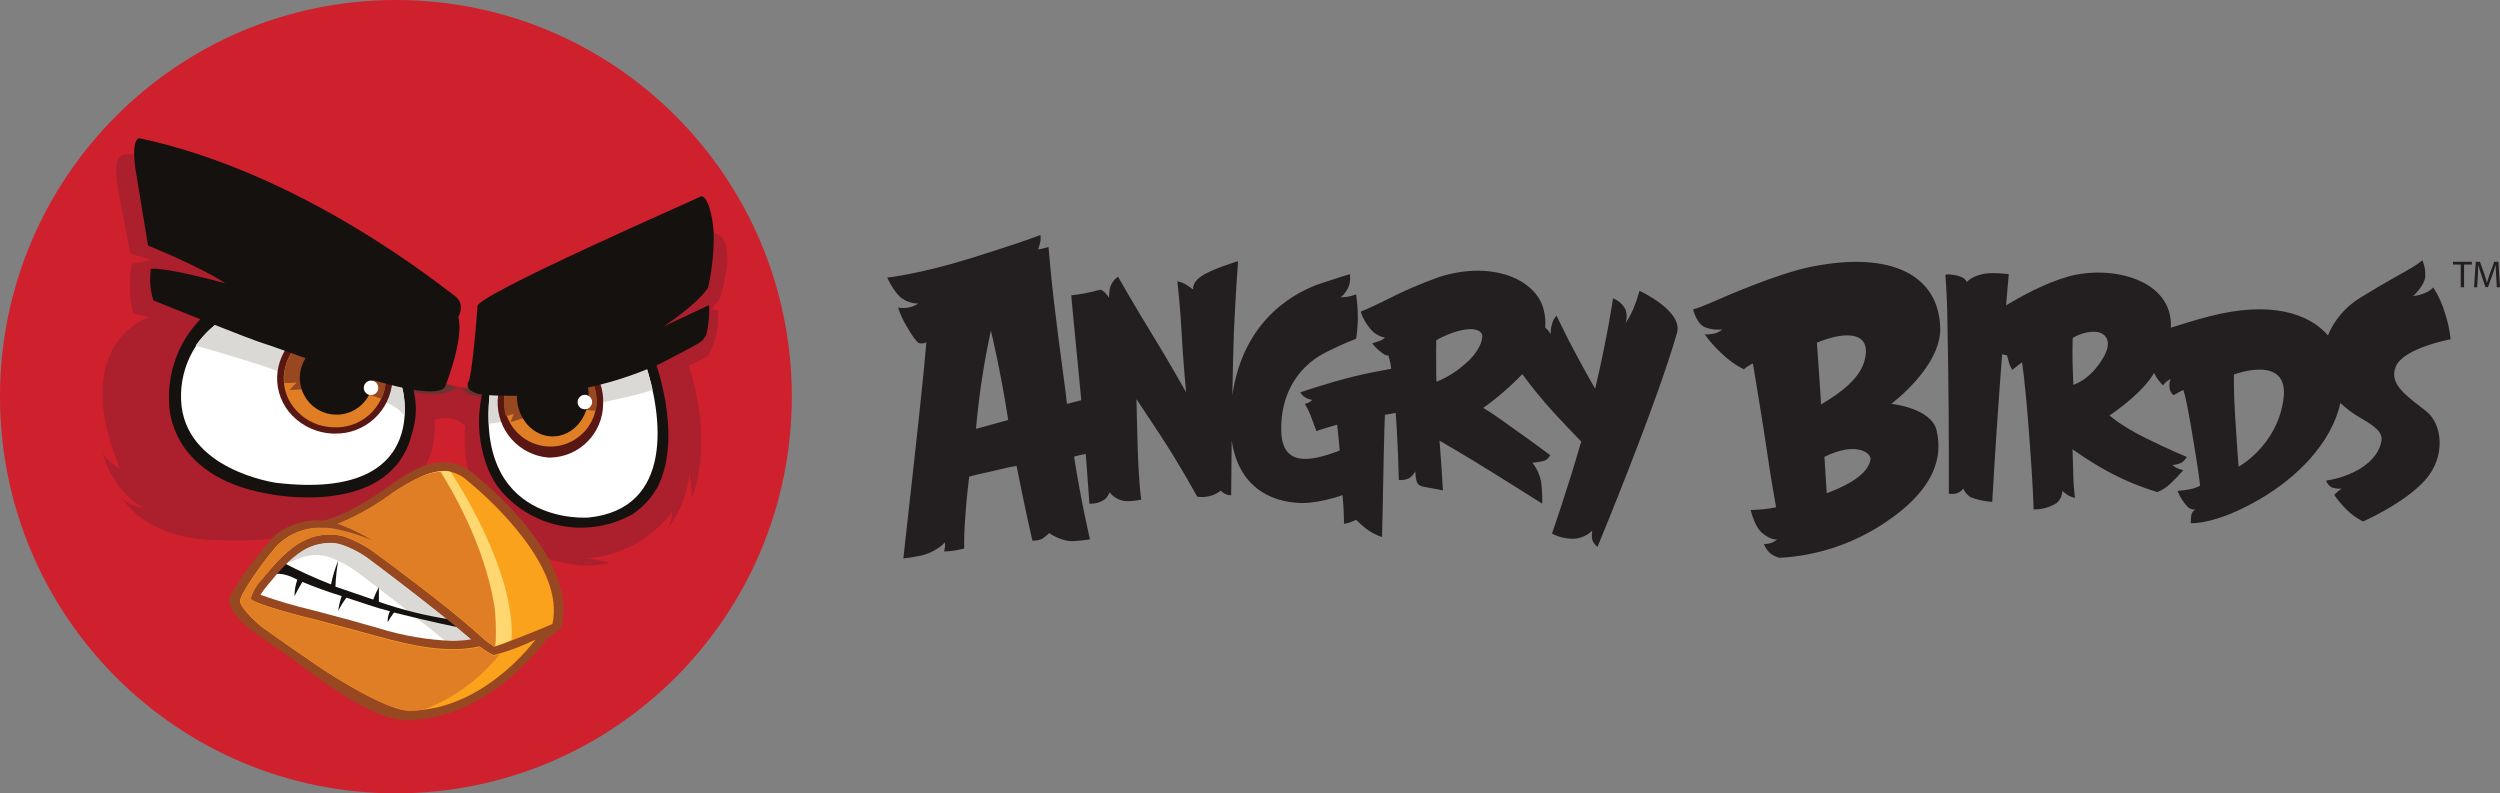
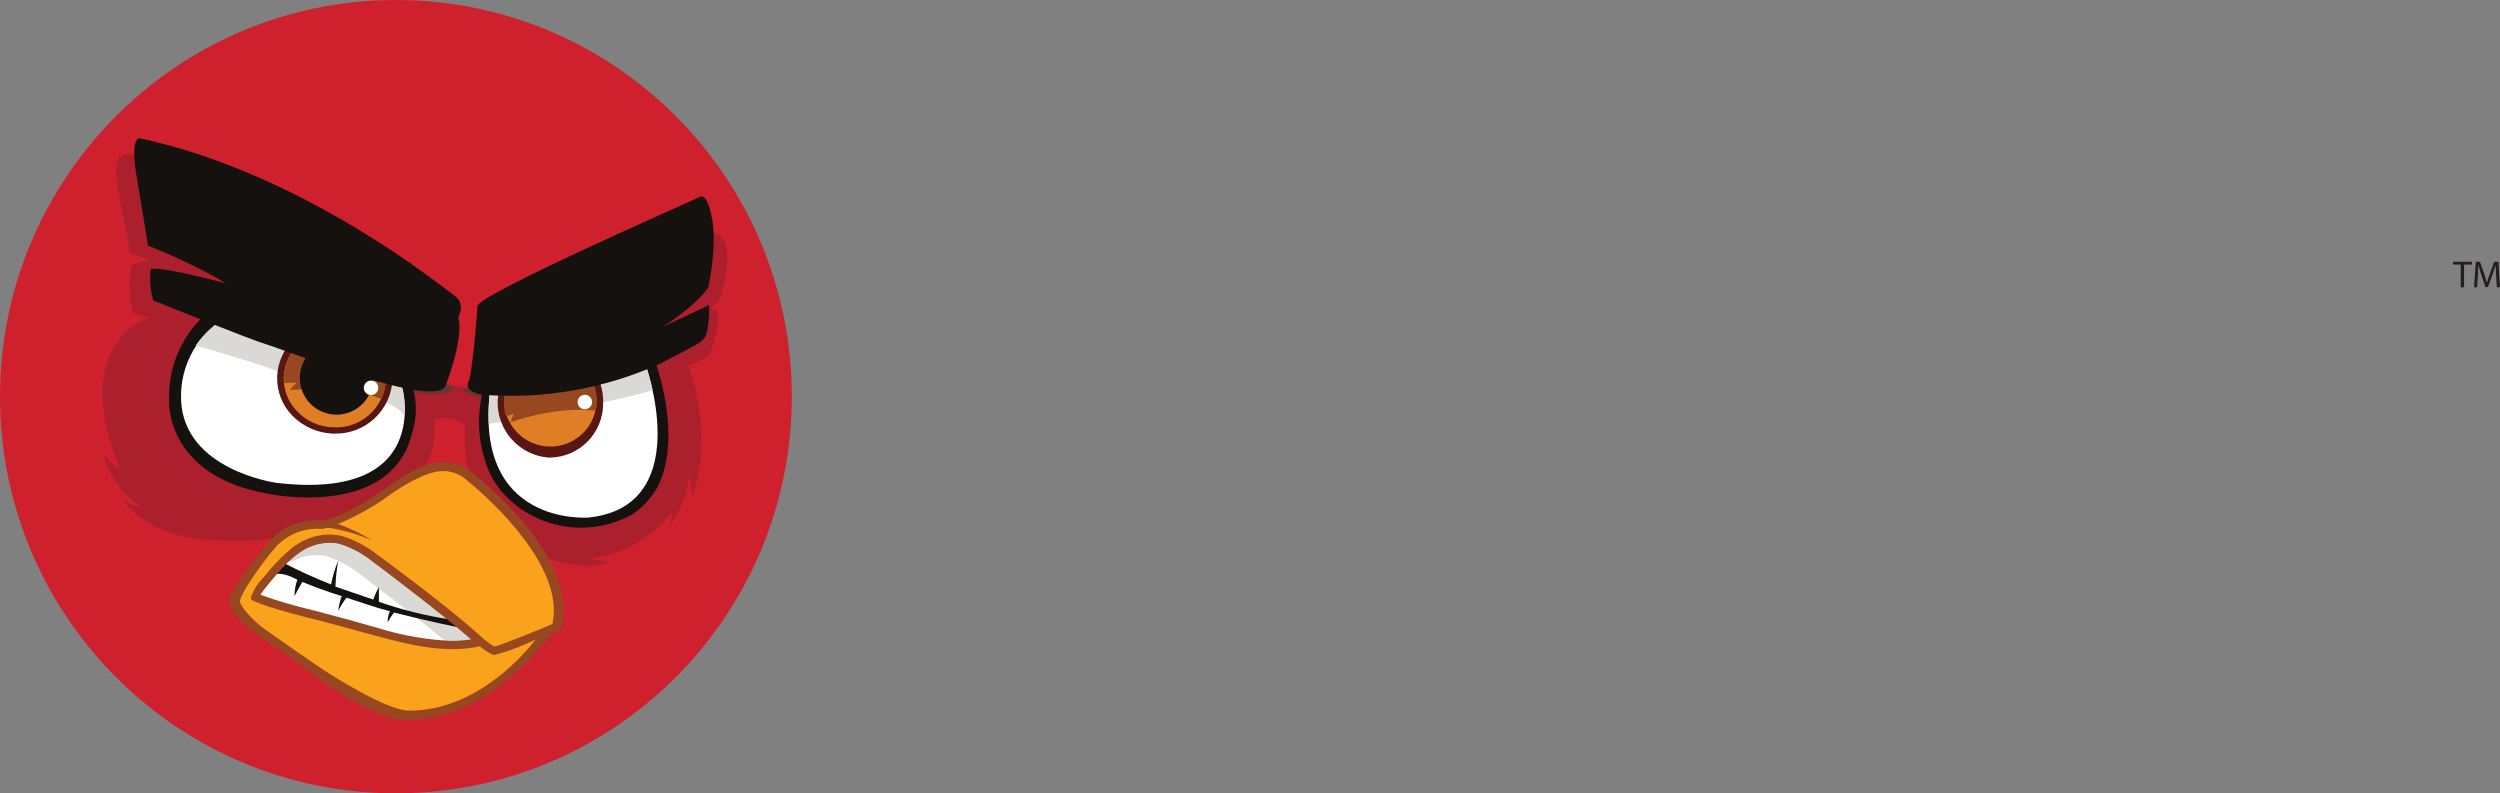
<svg xmlns="http://www.w3.org/2000/svg" fill="none" height="119" viewBox="0 0 375 119" width="375">
  <rect x="0" y="0" width="375" height="119" fill="#808080" stroke="none" />
  <path d="m59.385 119c32.798 0 59.386-26.639 59.386-59.5s-26.588-59.5-59.386-59.5c-32.798 0-59.385 26.639-59.385 59.5s26.588 59.5 59.385 59.5z" fill="#cf202e" />
  <path d="m106.629 34.933c-4.677 0-6.945 4.402-7.181 4.828-1.3 1.696-2.704 3.308-4.205 4.828-.425.142-4.252 2.414-5.338 2.651-1.087.284 7.748 4.023 8.646 9.325 0 0 6.662 23.099-13.464 21.727-6.047-.379-9.213-3.03-10.724-6.39-.236-.757-.567-2.035-.945-3.597v-.095c-.617-2.058-.935-4.194-.945-6.343-.015-.287.017-.575.095-.852v-1.136l.142-.095c0-.568.094-1.136.142-1.704v-.142c-2.492.526-5.09.14-7.323-1.089v.095c-.083-.079-.179-.143-.283-.189l-.85.899c-.142-.663-.378-1.373-.567-2.083l-1.795-1.373v2.84c.271 1.968.109 3.971-.472 5.87-.323 2.401-1.476 4.612-3.26 6.248-.211.185-.432.359-.661.521-3.402 3.455-7.984 4.213-12.945 3.503-4.724-.663-11.338-1.941-14.457-5.775-.623-.793-1.161-1.65-1.606-2.556-1.139-1.861-1.698-4.02-1.606-6.201.116-4.176 1.593-8.199 4.205-11.455 1.876.348 3.814.082 5.527-.757l.803-4.402c-.047-1.278-1.323-2.083-2.835-2.603 1.435-1.049 2.989-1.923 4.63-2.603l-17.102-13.017s-3.402-1.467-4.441-.095c-1.039 1.325.331 6.911 1.039 10.603l.709 3.692 3.071.994-2.835.568c-.347 1.873-.41 3.788-.189 5.68l.331 1.704 2.409.615s-12.189 3.881-4.346 22.721c0 0-2.268-1.183-2.646-2.556 0 0 1.181 5.633 6.142 8.426-1.126-.151-2.188-.609-3.071-1.325 0 0 3.165 5.585 12.709 6.106 11.48.615 13.89-1.183 17.102-1.799l.142-.047 2.835-.521c1.105-.519 2.178-1.103 3.213-1.751.661-.521 3.874-3.077 4.252-3.219.529-.304 1.02-.67 1.464-1.089l1.89-.947s3.543-1.609 3.165-8.568c.767-.302 1.603-.382 2.413-.231s1.562.526 2.17 1.083c0 0-.614 7.006 1.89 9.751h.142l8.693 9.562s6.047 2.698 10.96 1.231c-1.135-.289-2.287-.51-3.449-.663 2.507-.172 4.948-.883 7.157-2.083 2.209-1.201 4.135-2.863 5.646-4.875.001.966-.296 1.908-.85 2.698 1.956-2.405 3.156-5.337 3.448-8.426.196 1.191.323 2.392.378 3.598 0 0 3.355-7.763-.378-19.36-.189-.568.142-.521.142-.521l2.646-1.325c1.139-2.081 1.648-4.45 1.464-6.816l-.945-.284 1.229-1.467c-.047 0 3.307-9.94-1.323-9.94z" fill="#ac1f2d" />
  <path d="m69.543 70.056c-1.089-.471-2.263-.712-3.449-.71-3.401.095-7.134 3.219-9.307 4.639-4.205 2.84-7.559 4.26-8.598 4.118h-.85c-2.058.004-4.061.667-5.716 1.893-1.228.899-5.669 6.627-7.134 9.467-.756 1.467 1.89 4.308 4.299 5.87.992.663 2.315 1.609 3.402 2.32 3.874 2.698 12.992 10.366 18.803 10.366 11.811 0 20.22-11.029 21.118-12.259.753-.472 1.45-1.028 2.079-1.657l.047-.142c2.504-10.414-12.094-22.153-14.22-23.62z" fill="#974821" />
  <path d="m76.582 96.185c-1.134 4.26-10.441 5.396-20.834 2.603-10.394-2.793-19.276-6.627-18.142-10.887 1.134-4.26 10.866-9.704 21.212-6.864s18.898 10.887 17.764 15.147z" fill="#fff" />
  <path d="m58.818 81.037c-3.061-.859-6.272-1.032-9.407-.509-3.135.524-6.117 1.732-8.734 3.538 1.11.426 2.338.426 3.449 0 1.025-.521 2.157-.797 3.307-.805.526-.007 1.05.057 1.559.189 1.7.552 3.297 1.384 4.724 2.461.756.568 10.346 7.81 14.882 11.786.845.761 1.745 1.457 2.693 2.083 2.835-.615 4.724-1.893 5.244-3.645 1.181-4.213-7.37-12.307-17.716-15.1z" fill="#dbd9d6" />
  <path d="m68.74 94.102-.945-.947-.283-.237c-3.633-.553-7.207-1.44-10.677-2.651v-2.225c-.331.609-.616 1.242-.85 1.893-2.031-.71-3.874-1.325-5.669-1.941.046-1.318.188-2.631.425-3.929-.476 1.162-.84 2.366-1.087 3.598-2.447-.966-4.844-2.056-7.181-3.266l-1.417 1.846c.945-.568 2.976.426 2.976.426l.567.284c-.282.79-.426 1.623-.425 2.461.378-.71.756-1.42 1.181-2.13 1.937.805 3.921 1.515 5.905 2.13-.267.716-.442 1.464-.52 2.225.336-.706.748-1.372 1.228-1.988 2.268.71 4.252 1.467 6.52 2.035-.249.515-.363 1.085-.331 1.657.27-.517.587-1.008.945-1.467 5.386 1.373 9.638 2.225 9.638 2.225z" fill="#15110e" />
  <path d="m61.37 107.782c-3.874 0-12.331-5.539-13.275-6.154l-1.323-.947c-2.031-1.467-6.661-4.733-8.173-5.68l-.283-.142-.095-.047-.095-.095-.472-.331c-1.039-.947-2.693-2.556-2.976-3.881-.095-.473-.283-1.231 2.598-5.349 1.068-1.409 2.306-2.681 3.685-3.787 1.762-1.604 4.045-2.512 6.425-2.556h.803c3.288-.996 6.375-2.567 9.118-4.639 1.606-1.136 5.669-3.787 8.646-3.976h.331c.736.014 1.467.125 2.173.331.892.333 1.723.813 2.457 1.42 1.559 1.278 15.354 11.786 13.134 21.727l-.047.284-.189.237c-.189.237-.283.331-3.165 1.515l.661.757c-1.37 1.988-8.882 11.313-19.937 11.313zm-22.299-18.556c2.588.91 5.221 1.684 7.89 2.319l.756.189 4.772 1.278 2.173.615 2.173.615c3.556 1.104 7.241 1.74 10.96 1.893.981-.006 1.96-.085 2.929-.237-4.535-4.024-14.22-11.218-14.929-11.739-1.423-1.135-3.04-2.001-4.772-2.556-.509-.133-1.033-.197-1.559-.189-1.143.014-2.271.273-3.307.757-2.268 1.136-4.063 3.219-5.764 5.301l-.236.284c-.4.46-.763.951-1.087 1.467z" fill="#974821" />
  <path d="m68.22 70.955c-.666-.236-1.374-.333-2.079-.284-2.409.142-5.905 2.272-7.984 3.787-4.346 3.124-8.976 4.875-9.874 4.875h-.095c-1.141-.09-2.288.056-3.369.431s-2.074.969-2.915 1.746c-1.323 1.136-6.142 7.763-5.905 8.757s1.937 2.651 2.976 3.55c1.323 1.041 9.449 6.627 9.779 6.816 0 0 9.071 5.964 12.614 5.964 10.346 0 17.622-8.899 18.992-10.697-2.018 1.018-4.141 1.811-6.331 2.367-.722-.369-1.403-.813-2.031-1.325-5.008 1.136-10.535-.189-15.402-1.515-1.465-.379-2.882-.805-4.346-1.183l-4.772-1.278c-1.701-.379-9.921-2.509-9.874-3.219.323-1.063.889-2.035 1.653-2.84 1.89-2.225 3.78-4.591 6.425-5.87 1.798-.902 3.857-1.137 5.811-.663 1.869.616 3.613 1.562 5.149 2.793.945.663 10.535 7.763 15.071 11.834.759.753 1.599 1.42 2.504 1.988.52 0 8.598-3.266 8.74-3.408 1.89-8.331-8.929-18.366-12.661-21.395-.613-.533-1.317-.95-2.079-1.231z" fill="#faa21b" />
  <path d="m70.677 95.901c-4.583-3.976-14.126-11.218-14.882-11.786-1.423-1.135-3.04-2.001-4.772-2.556-.509-.133-1.033-.197-1.559-.189-1.143.014-2.271.273-3.307.757-2.268 1.136-5.858-.757-5.055-1.515 1.8-1.591 4.119-2.467 6.52-2.461h.803c3.294-.972 6.396-2.51 9.165-4.544 1.606-1.136 5.386-4.023 8.409-4.213h.331c.748-.041 1.498.039 2.22.237.892.333 1.722.813 2.457 1.42 1.559 1.278 15.307 12.733 13.087 22.674l-.047.284-.189.237c-.236.284-.331.379-4.724 2.13-4.394 1.751-5.055 1.751-5.102 1.751-.047 0-.85-.095-3.354-2.225z" fill="#974821" />
  <path d="m68.22 70.955c-.666-.236-1.374-.333-2.079-.284-2.409.142-5.905 2.272-7.984 3.787-4.346 3.124-8.976 4.875-9.874 4.875h-.095c-1.141-.09-2.288.056-3.369.431s-2.074.969-2.915 1.746c-1.323 1.136-3.401 6.248-2.74 5.444 1.89-2.225 3.78-4.591 6.425-5.87 1.798-.902 3.857-1.137 5.811-.663 1.862.61 3.605 1.539 5.15 2.745.945.663 10.535 7.763 15.071 11.834.759.753 1.599 1.42 2.504 1.988.52 0 8.598-3.266 8.74-3.408 1.89-8.331-8.929-18.366-12.661-21.395-.564-.55-1.241-.971-1.984-1.231z" fill="#faa21b" />
-   <path d="m66.141 70.671c-1.103.126-2.174.447-3.165.947l6.803 21.727c.661.568 1.323 1.089 1.89 1.609.759.753 1.599 1.42 2.504 1.988.871-.258 1.723-.574 2.551-.947.661-10.319-8.409-24.141-9.118-25.23-.477-.127-.975-.159-1.465-.095z" fill="#fed771" />
-   <path d="m58.204 74.41c-4.346 3.124-8.74 4.734-9.638 4.734h-.095c-1.19-.072-2.383.101-3.504.507-1.121.407-2.147 1.04-3.015 1.859-1.323 1.136-6.142 7.763-5.905 8.757.236.994 1.937 2.651 2.976 3.55 1.323 1.041 9.449 6.627 9.78 6.816 0 0 9.071 5.964 12.614 5.964.711 0 1.421-.047 2.126-.142 4.487-1.701 8.435-4.578 11.433-8.331-.307.107-.624.186-.945.237-.722-.369-1.403-.813-2.031-1.325-5.008 1.136-10.535-.189-15.402-1.515-1.464-.379-2.882-.805-4.346-1.183l-4.772-1.278c-1.701-.426-9.921-2.556-9.874-3.266.323-1.063.889-2.035 1.653-2.84 1.89-2.225 3.78-4.591 6.425-5.87 1.798-.902 3.857-1.137 5.811-.663 1.869.616 3.613 1.562 5.15 2.793.945.663 10.535 7.763 15.071 11.834.759.753 1.599 1.42 2.504 1.988.236 0 .236-4.449-.094-6.343-1.606-9.467-6.614-17.609-8.031-19.928-2.457.047-5.905 2.177-7.89 3.645z" fill="#e07e26" />
  <path d="m44.787 79.665c1.087-.379 2.646-.994 6.189-.189 1.649.377 3.262.9 4.819 1.562-1.508-.933-3.107-1.71-4.772-2.319-1.625-.623-3.385-.802-5.102-.521z" fill="#974821" />
  <path d="m61.984 58.837c.283.047.614.095.945.142 4.488.663 5.48-.899 5.48-.947-.472-.095-.945-.237-1.417-.379-.363-.076-.713-.204-1.039-.379l-1.134-.142-.567.615c-.041-.242-.104-.48-.189-.71l-2.031-.237-.236.379c.133.542.196 1.099.189 1.657z" fill="#6c3332" />
  <path d="m69.165 58.175c.236.379 1.228 1.467 3.496 1.278l-1.843-1.183c-.553.017-1.106-.015-1.654-.095z" fill="#6c3332" />
  <path d="m62.315 60.115c-.04-.382-.103-.762-.189-1.136-.11-.625-.173-1.258-.189-1.893l-.189-.284h-.236c-.047-.142-.047-.331-.095-.473-.018-.135-.067-.265-.142-.379h-.095c-.185-.227-.409-.419-.661-.568l-.283-.142-.378-.142c-.151-.059-.311-.091-.472-.095l-.567-.095c-.413-1.836-1.449-3.471-2.93-4.628-1.482-1.157-3.318-1.763-5.196-1.715-.588-.01-1.175.054-1.748.189-1.545.243-2.998.897-4.205 1.893l-7.89-2.556-2.268-.805c.284-.171.585-.314.898-.426h.047c.106-.056.217-.103.331-.142h.094l.236-.095h.095l.236-.095h.095l.236-.189h-5.055c-2.108 1.632-3.792 3.749-4.911 6.171s-1.638 5.079-1.515 7.745c0 0-.52 11.171 14.929 13.822 0 0 17.338 3.645 21.212-8.047.047-.189.425-1.467.472-1.657.368-1.388.48-2.832.331-4.26z" fill="#15110e" />
  <path d="m59.905 56.802c.425.284 5.905 18.508-18.472 15.62 0 0-13.842-1.893-14.268-12.402-.117-2.619.521-5.215 1.836-7.481 1.315-2.266 3.253-4.105 5.582-5.299l26.74 8.662c.122.27.202.558.236.852-.661-.095-1.984-.189-1.653.047z" fill="#fff" />
  <path d="m61.275 56.707v-.379c.021-.081.024-.166.007-.248-.016-.082-.051-.159-.102-.226l-4.252-1.373c-3.213-.663-7.843-2.13-10.252-2.698-1.224-.404-2.384-.977-3.449-1.704l-8.74-2.84c-2.039 1.123-3.799 2.693-5.15 4.591 2.315.663 10.488 3.03 13.039 4.118 2.835 1.231 16.11 2.935 18.283 6.438.182-1.899-.093-3.815-.803-5.585-.236-.189.709-.142 1.417-.095z" fill="#dbd9d6" />
  <path d="m58.819 55.95c-.165-2.077-1.11-4.013-2.645-5.419-1.534-1.406-3.544-2.176-5.623-2.155-.588-.01-1.175.054-1.748.189-1.932.256-3.713 1.182-5.034 2.618-1.321 1.436-2.097 3.29-2.195 5.24-.045 1.1.137 2.198.535 3.225.398 1.026 1.004 1.959 1.78 2.74 1.596 1.609 3.738 2.555 6 2.651h.331c2.186.047 4.306-.755 5.917-2.236s2.588-3.53 2.729-5.716c.007-.379-.009-.759-.047-1.136z" fill="#581712" />
  <path d="m57.873 57.086c-.059.979-.31 1.937-.738 2.819s-1.026 1.671-1.759 2.321-1.586 1.15-2.511 1.47c-.925.32-1.905.454-2.882.395h-.047c-2.022-.05-3.942-.901-5.338-2.367-.686-.685-1.221-1.507-1.571-2.412s-.507-1.873-.461-2.842c.11-1.929.966-3.74 2.386-5.047 1.42-1.308 3.292-2.01 5.22-1.958h.331c2.022.05 3.942.901 5.339 2.367.679.69 1.21 1.513 1.559 2.416s.51 1.869.473 2.838z" fill="#e07e26" />
  <path d="m57.873 57.086c-.052.948-.276 1.878-.661 2.745-5.055-2.083-13.795-1.325-13.795-1.325l1.087-1.136s-1.181.095-1.89.095v-.947c.044-1.744.754-3.404 1.984-4.639 1.89.473 10.583 2.84 13.275 4.071.047.377.047.759 0 1.136z" fill="#974821" />
  <path d="m55.984 56.66c.005 1.093-.315 2.162-.918 3.073s-1.462 1.621-2.469 2.041c-1.007.42-2.115.532-3.185.32-1.07-.212-2.053-.738-2.824-1.51-.771-.773-1.296-1.757-1.507-2.829-.212-1.072-.101-2.183.319-3.191s1.129-1.87 2.037-2.474c.909-.604 1.976-.924 3.067-.919 1.452.004 2.844.583 3.871 1.612 1.027 1.029 1.605 2.423 1.609 3.878z" fill="#15110e" />
  <path d="m56.74 58.175c0 .289-.115.566-.318.77-.204.204-.48.319-.768.319s-.565-.115-.768-.319c-.204-.204-.318-.481-.318-.77 0-.289.115-.566.318-.77.204-.204.48-.319.768-.319s.565.115.768.319c.204.204.318.481.318.77z" fill="#fff" />
  <path d="m72.236 59.5c-.757 3.733-.379 7.608 1.087 11.124.475 1.113 1.112 2.15 1.89 3.077 2.39 2.754 5.655 4.597 9.245 5.218 3.589.621 7.283-.018 10.456-1.81 1.575-1.064 2.872-2.493 3.78-4.165 1.89-3.881 1.796-8.52 1.134-12.638-.479-2.732-1.222-5.412-2.22-8-.095-.189-23.575 3.503-23.527 3.077-.189.899-1.039 1.846-1.37 2.698-.214.453-.372.929-.472 1.42z" fill="#15110e" />
  <path d="m88.299 77.629s-17.669 1.467-14.693-19.739l23.102-3.597c2.74 8.047 4.441 22.011-8.409 23.336z" fill="#fff" />
  <path d="m97.889 58.459c-.322-1.408-.716-2.798-1.181-4.165l-15.968 2.461c-.614.142-1.087.284-1.37.379-.982.281-2.007.378-3.024.284l-2.74.426c-.284 1.895-.379 3.814-.283 5.728 3.874-.473 22.394-4.071 24.567-5.112z" fill="#dbd9d6" />
  <path d="m88.393 54.719c-.695-.792-1.544-1.436-2.494-1.891-.95-.456-1.982-.714-3.034-.76-2.133.016-4.177.855-5.707 2.343-1.53 1.488-2.429 3.511-2.508 5.646-.079 2.135.667 4.219 2.083 5.817s3.393 2.587 5.518 2.761h.283c2.101-.039 4.104-.896 5.585-2.389 1.481-1.493 2.325-3.505 2.352-5.61.117-2.17-.631-4.298-2.079-5.917z" fill="#581712" />
  <path d="m89.48 60.589c-.11 1.349-.61 2.637-1.439 3.705-.829 1.069-1.951 1.872-3.229 2.311s-2.655.496-3.965.163c-1.309-.333-2.493-1.042-3.407-2.038-.914-.997-1.517-2.239-1.737-3.575-.22-1.335-.046-2.706.499-3.944.546-1.238 1.44-2.29 2.573-3.027 1.133-.737 2.456-1.127 3.807-1.121h.236c.921.025 1.826.245 2.656.644s1.567.97 2.162 1.675c1.273 1.425 1.935 3.296 1.843 5.207z" fill="#e07e26" />
  <path d="m89.48 60.589c-.01.349-.042.697-.095 1.041-6-.805-12.803 1.704-12.803 1.704l.472-1.278c-.384.154-.779.281-1.181.379-.21-.754-.306-1.536-.283-2.32.006-.514.085-1.024.236-1.515.331-.095 1.417-.426 1.984-.615.567-.189 3.874-.615 4.157-.663.283-.047 3.591-1.988 5.764-1.799 1.204 1.404 1.829 3.215 1.748 5.065z" fill="#974821" />
-   <path d="m88.299 59.311c0 3.361-2.362 6.106-5.338 6.154s-5.433-2.698-5.433-6.059c-.047-3.361 2.362-6.106 5.338-6.106 2.976-.047 5.433 2.651 5.433 6.012z" fill="#15110e" />
  <path d="m88.818 60.305c-.003.288-.119.563-.322.766s-.478.319-.765.322c-.143.002-.286-.024-.419-.078-.133-.054-.254-.134-.355-.235-.101-.102-.181-.223-.235-.356-.054-.133-.08-.276-.078-.419.003-.288.119-.563.322-.766s.478-.319.765-.322c.287.003.562.119.765.322s.319.478.322.766z" fill="#fff" />
  <path d="m22.63 40.329c2.315-.284 11.197 2.177 11.197 2.177-3.685-2.462-11.622-5.68-11.622-5.68l-1.89-11.502c-.661-4.734.614-4.591.614-4.591 24.614 5.254 45.496 22.389 47.244 23.62s.567 3.219.567 3.219c.898 3.219-1.89 10.224-1.89 10.224-1.181 3.787-24.331-5.396-26.787-6.106-2.457-.71-17.055-6.627-17.055-6.627-.477-1.53-.606-3.147-.378-4.733zm48.992 5.633s-.52 7.716-1.228 11.076c0 0-1.323 1.609 2.031 2.177 9.134.709 18.299-.903 26.645-4.686 0 0 4.488-2.319 5.528-2.935.571-.288 1.035-.753 1.322-1.325.378-1.467.521-2.985.426-4.497l-6.851 3.219s4.819-3.077 6.709-5.822c.612-2.685.898-5.435.85-8.189-.094-2.461-.945-5.87-1.984-5.491 0 .095-33.968 14.911-33.449 16.473z" fill="#15110e" />
  <g fill="#231f20">
-     <path clip-rule="evenodd" d="m363.959 61.705c-2.6-2.091-5.771-3.971-4.58-6.746 1.196-2.783 8.209-4.065 8.209-4.065-.122-1.264-.382-2.512-.778-3.719-.403-1.436-1.014-2.806-1.814-4.065-.307.345-.692.612-1.123.778-.601.278-1.243.453-1.901.519 0 0 1.728-1.557 1.814-2.941.052-.83-.096-1.661-.432-2.422-.455.393-.947.741-1.469 1.038-1.171.728-3.32 1.798-7.863 4.584-2.162 1.326-3.853 3.299-4.833 5.641-2.812-3.264-8.564-5.235-17.719-2.873-2.103.543-4.131 1.161-5.837 1.718.354-7.243-8.935-9.451-15.332-7.686-3.493.964-7.183 3.012-9.392 4.329.249-2.972.405-4.675.405-4.675s-2.573-.338-3.974 0c-1.812.436-2.333 1.211-2.333 1.211s-.046-.377-.605-.692c-.514-.249-1.072-.396-1.642-.432-.312-.073-.638-.073-.95 0 0 0 .156 1.923.269 5.083.042 1.166.255 14.033.249 21.209-.001 1.443 0 6.573 0 6.573.288.021.577.021.864 0 .518-.079.983-.358 1.296-.778.237.535.629.987 1.124 1.297 1.035.385 2.12.618 3.222.692 0 0 .469-8.469 1.197-18.321.099-1.343.196-2.621.289-3.828.328.083.735.181.735.181s.066.247.259.951c.118.425.292.833.519 1.211 0 0 .441-.32.777-.605.245-.208.692-.519.692-.519s.395 2.057 1.037 10.379c.703 9.129.691 11.675.691 11.675 1.221.037 2.425-.294 3.456-.951.265-.223.479-.501.628-.814s.23-.655.236-1.002c0 0 .346.303.778.605.346.209.726.355 1.123.432-.148-1.148-.235-2.303-.259-3.459-.034-.925-.081-2.232-.115-3.828 1.129.803 2.541 1.744 4.176 2.703 2.696 1.571 5.567 2.819 8.554 3.719.741-.298 1.416-.739 1.987-1.297.672-.625 1.307-1.29 1.901-1.989-.359-.069-.708-.185-1.037-.346-.214-.125-.416-.27-.604-.432.479-.02.95-.138 1.382-.346.32-.227.586-.523.778-.865 0 0-2.463-.995-6.221-2.854-3.759-1.859-5.358-3.373-5.358-3.373s4.308-2.804 6.308-5.795c.129-.193.253-.384.372-.573.325.707.786 1.342 1.356 1.87.268-.425.66-.758 1.123-.952-.161.382-.221.799-.172 1.211.009.233.067.462.171.671.105.209.252.393.433.54 0 0 .457-.254.778-.432.346-.192.691-.346.691-.346s.318.573 1.123 5.276c1.404 8.193 1.383 9.081 1.383 9.081-.461.246-.956.421-1.469.519-.628.121-1.263.208-1.901.26.35.904.879 1.728 1.555 2.422.146.144.324.251.52.311.195.06.402.072.604.035-.289.178-.504.454-.605.778-.059.43-.088.863-.086 1.297 0 0 3.83.26 10.541-3.719 5.102-3.024 10.478-8.006 11.896-14.319.894.857 1.89 1.6 2.966 2.211 2.375 1.376 3.37 2.205 3.197 3.459s-1.077 2.929-3.283 4.238c-1.544.894-3.246 1.481-5.012 1.73.066.223.176.43.325.609.148.178.332.325.539.429.473.159.973.218 1.469.173-.419.26-.797.581-1.123.952.522.735 1.1 1.429 1.728 2.076.754.772 1.63 1.415 2.592 1.903 0 0 6.221-2.724 9.332-6.227 3.111-3.503 2.592-8.346.173-10.292zm-48.474-8.043c-2.07 3.501-4.495 4.024-4.493 4.065-.09-2.655-.169-4.072-.09-7.033.891-.542 1.901-.859 2.941-.924 1.889-.125 3.207 1.245 1.642 3.892zm27.045 6.141c-.921 7.054-6.739 10.206-6.739 10.206s-.235-2.79-.519-7.524c-.273-4.554-.173-6.314-.173-6.314s8.316-3.144 7.431 3.632zm-96.602-16.173c-.266.939-.583 1.863-.951 2.768-.324.718-.7 1.411-1.123 2.076.196-.648.196-1.341 0-1.989-.388-.8-1.069-1.419-1.901-1.73 0 0-.819 5.738-2.683 13.557-1.503-2.61-3.277-5.905-3.904-7.137-1.123-2.205-1.881-3.825-1.881-3.825-.352.356-.592.807-.691 1.298-.153.474-.212.974-.173 1.47-.23-.367-.512-.699-.839-.983.062-.859-.005-1.723-.198-2.563-1.052-4.628-7.689-7.575-15.726-5.016-2.765.986-5.462 2.156-8.072 3.501-2.247 1.124-3.679 1.689-3.679 1.689.29.92.76 1.772 1.382 2.508.555.722 1.354 1.214 2.247 1.384-.231.254-.532.434-.864.519-.912.297-1.037.346-1.037.346.363.496.801.934 1.296 1.297.528.399.778.567 1.123.519.212.649.354 1.319.426 1.998-1.33.231-3.323.608-5.437 1.115-3.861.926-8.209 2.422-8.209 2.422.144.225.318.429.519.605.376.288.825.468 1.296.519-.174.18-.379.327-.605.432-.168.07-.342.128-.518.173.338.55.627 1.129.864 1.73.56 1.496.864 2.335.864 2.335s1.532-.492 3.11-.951c.14 1.12.253 2.372.346 3.373.015.167.024.341.037.52-4.88 1.869-8.632 2.179-8.764-2.968-.135-5.232 2.294-9.469 6.507-11.681 1.538-.79 3.115-1.502 4.726-2.131.152-.973.239-1.956.259-2.941.004-1.244-.083-2.487-.259-3.719-.39.159-.795.275-1.21.346-.37.067-.747.096-1.123.086 0 0 .432-.173 1.037-1.211.363-.69.484-1.482.345-2.249 0 0-1.114.32-4.32 1.384-3.349 1.112-11.61 5.02-13.293 16.788.06-3.587.138-7.072.232-9.482.179-4.539.623-10.632.623-10.632s-3.947 1.163-5.553 2.281c-1.416.987-1.185 1.924-1.146 1.976-.047-.032-.615-.421-1.027-.7-.417-.271-.886-.452-1.377-.532 0 0 .45 3.988.619 7.444.185 3.792.688 9.175.688 9.175s-2.596-4.608-4.845-8.264c-3.105-5.047-5.356-9.047-5.356-9.047-.61.397-1.048 1.011-1.226 1.718-.199 1.239-.101 1.469-.101 1.469s-.879-1.381-1.457-1.225c-1.387.401-2.806.676-4.242.823 0 0 .401 4.493 1.098 11.433.142 1.417.279 2.865.409 4.302-.714.175-1.57.389-2.151.55-.062-.444-.111-1.101-.173-1.557-1.887-13.901-2.16-17.254-2.333-19.114-.173-1.86-.259-2.854-.259-2.854s-.243.053-.691.173c-.281.091-.571.149-.864.173.14-.396.256-.8.345-1.211.044-.316.044-.636 0-.951 0 0-2.43 1.005-10.628 3.546-7.52 2.331-12.356 2.854-12.356 2.854s.864 1.946 1.987 2.941c.76.613 1.704.948 2.679.951-.449.288-.947.493-1.469.605-.515.083-1.04.083-1.555 0 .303.977.727 1.912 1.262 2.784 1.227 2.154 1.762 2.492 1.762 2.492.219.09.457.12.691.086.447-.061.519-.173.519-.173s-.378 4.701-1.642 16.087c-.95 8.564-1.814 16.346-1.814 16.346.754-.074 1.504-.19 2.246-.346 1.121-.193 2.184-.636 3.11-1.297.33-.209.622-.472.865-.778.057.285.057.58 0 .865-.051.169-.08.343-.087.519.58-.011 1.158-.069 1.728-.173.619-.113 1.261-.273 1.261-.273s-.029-1.956.102-3.844c.118-1.708.211-3.249.649-6.931 1.272-.385 3.376-.772 4.814-1.146.857-.223 1.445-.327 2.296-.475 1.207 6.193 2.37 11.2 2.37 11.2.504.045 1.011-.045 1.469-.26.382-.242.731-.532 1.037-.865 0 0 1.85 1.292 3.629 1.211 1.005-.046 2.506-.26 2.506-.26s-1.341-5.701-2.388-12.415c.575-.175 1.161-.305 1.755-.391.336 4.335.54 7.457.54 7.457s1.555.101 2.518-.844c.217-.26.394-.549.526-.861.307.396.696.72 1.142.948.445.228.935.355 1.434.372.728.003 1.454-.079 2.163-.243 0 0-.349-1.993-.53-7.617-.115-3.557-.185-7.443-.185-7.443s1.579 2.378 3.574 5.403c2.997 4.541 5.527 9.222 5.527 9.222.604.101 1.221.078 1.815-.069.637-.144 1.232-.434 1.737-.848.188.227.425.408.693.531.269.122.561.183.855.176 0 0 .026-3.605.082-8.214 1.273 8.746 8.463 9.598 11.576 9.344 1.722-.185 3.416-.568 5.049-1.143.215 2.131.222 4.3.222 4.3.354-.051.701-.138 1.037-.26.279-.116.778-.346.778-.346.487.496 1.006.958 1.555 1.384.711.521 1.498.929 2.333 1.211 0 0 .041-1.337.086-3.719.129-6.676.229-12.106.346-14.616.631-.114 1.164-.21 1.611-.291.356 4.464.477 10.064.477 10.064.528.049 1.059-.041 1.541-.259.388-.273.713-.627.951-1.038-.019.496.039.992.173 1.47.216.692.633.778 1.641.951s2.313.432 2.313.432-.109-1.211-.152-2.422c-.017-.457-.174-2.5-.367-5.039 1.588.926 3.364 1.971 4.86 2.877 3.715 2.249 10.541 6.573 10.541 6.573.029-1.127-.028-2.255-.173-3.373-.212-1.01-.656-1.958-1.296-2.768 0 0 1.642-.115 2.074-.432.252-.181.459-.417.605-.692 0 0-3.008-2.251-5.098-3.699-1.409-.976-2.954-2.207-4.951-3.394 2.106-1.502 4.066-3.199 5.855-5.07 1.491 2.036 3.093 3.989 4.799 5.849 1.224 1.349 2.755 2.946 4.039 4.265-2.09 7.251-4.385 13.81-4.385 13.81.988.511 2.085.778 3.197.778 1.065-.047 2.077-.477 2.851-1.211-.096.456-.096.928 0 1.384.153.415.423.775.778 1.038 0 0 8.837-21.263 11.924-32.087.95-3.329-5.616-6.314-5.616-6.314zm-99.53 20.695c.431-4.952 1.178-9.871 2.236-14.728 0 0 1.449 5.894 2.596 13.405-1.392.39-3.114.859-4.832 1.323zm73.435-9.798c-1.284 1.157-2.757 2.083-4.356 2.737-.076-1.272-.042-2.246-.051-2.91-.018-1.345-.006-2.474.015-3.334.609-.341 1.239-.643 1.886-.904 3.858-1.463 4.969-.432 5.012.259.043.692-.478 2.424-2.506 4.152zm71.199-5.362c-.236-7.957-7.41-11.528-19.269-9.168-5.273 1.05-13.261 4.604-15.177 5.433-2.132.923-2.622.967-2.622.967s.518 2.335 1.987 2.768c.779.258 1.604.347 2.419.259-.36.278-.771.484-1.209.606-1.202.254-1.469.086-1.469.086.75 1.076 1.62 2.062 2.592 2.941.968.944 2.076 1.731 3.284 2.335.42-.346.88-.64 1.371-.877.642 3.905 1.713 10.399 2.182 13.676.419 2.921.929 5.895 1.288 7.902-1.252.256-2.526.391-3.805.402 0 0 .532 2.454 1.729 3.459 1.392 1.17 2.246.952 2.246.952-.253.225-.546.401-.864.519-.361.126-.741.185-1.123.173.203.577.562 1.086 1.037 1.47.396.272.833.476 1.296.605 5.438-.285 10.709-1.984 15.294-4.93 8.539-5.478 9.072-10.609 8.295-14.098-.778-3.488-6.826-4.065-6.826-4.065s7.517-5.578 7.344-11.416zm-17.998 9.497c-.197-3.075-.371-5.525-.501-7.261 4.55-1.873 8.418-1.605 7.093 2.867-.747 2.522-3.449 4.636-6.465 6.392-.045-.714-.088-1.385-.127-1.997zm.976 15.322c-.103-1.609-.223-3.503-.347-5.458 4.836-2.39 7.039-.519 6.914.358-.309 2.162-3.201 3.851-6.567 5.1z" fill-rule="evenodd" />
    <path d="m369.111 39.687h-1.161v-.42h2.827v.42h-1.167v3.406h-.499z" />
    <path d="m374.422 41.413c-.028-.534-.062-1.175-.057-1.652h-.017c-.13.448-.289.925-.481 1.453l-.675 1.856h-.374l-.617-1.822c-.182-.54-.334-1.034-.442-1.488h-.012c-.011.477-.039 1.118-.073 1.692l-.102 1.641h-.47l.266-3.827h.629l.651 1.851c.159.471.289.891.386 1.289h.017c.096-.386.232-.806.402-1.289l.68-1.851h.629l.238 3.827h-.482z" />
  </g>
</svg>